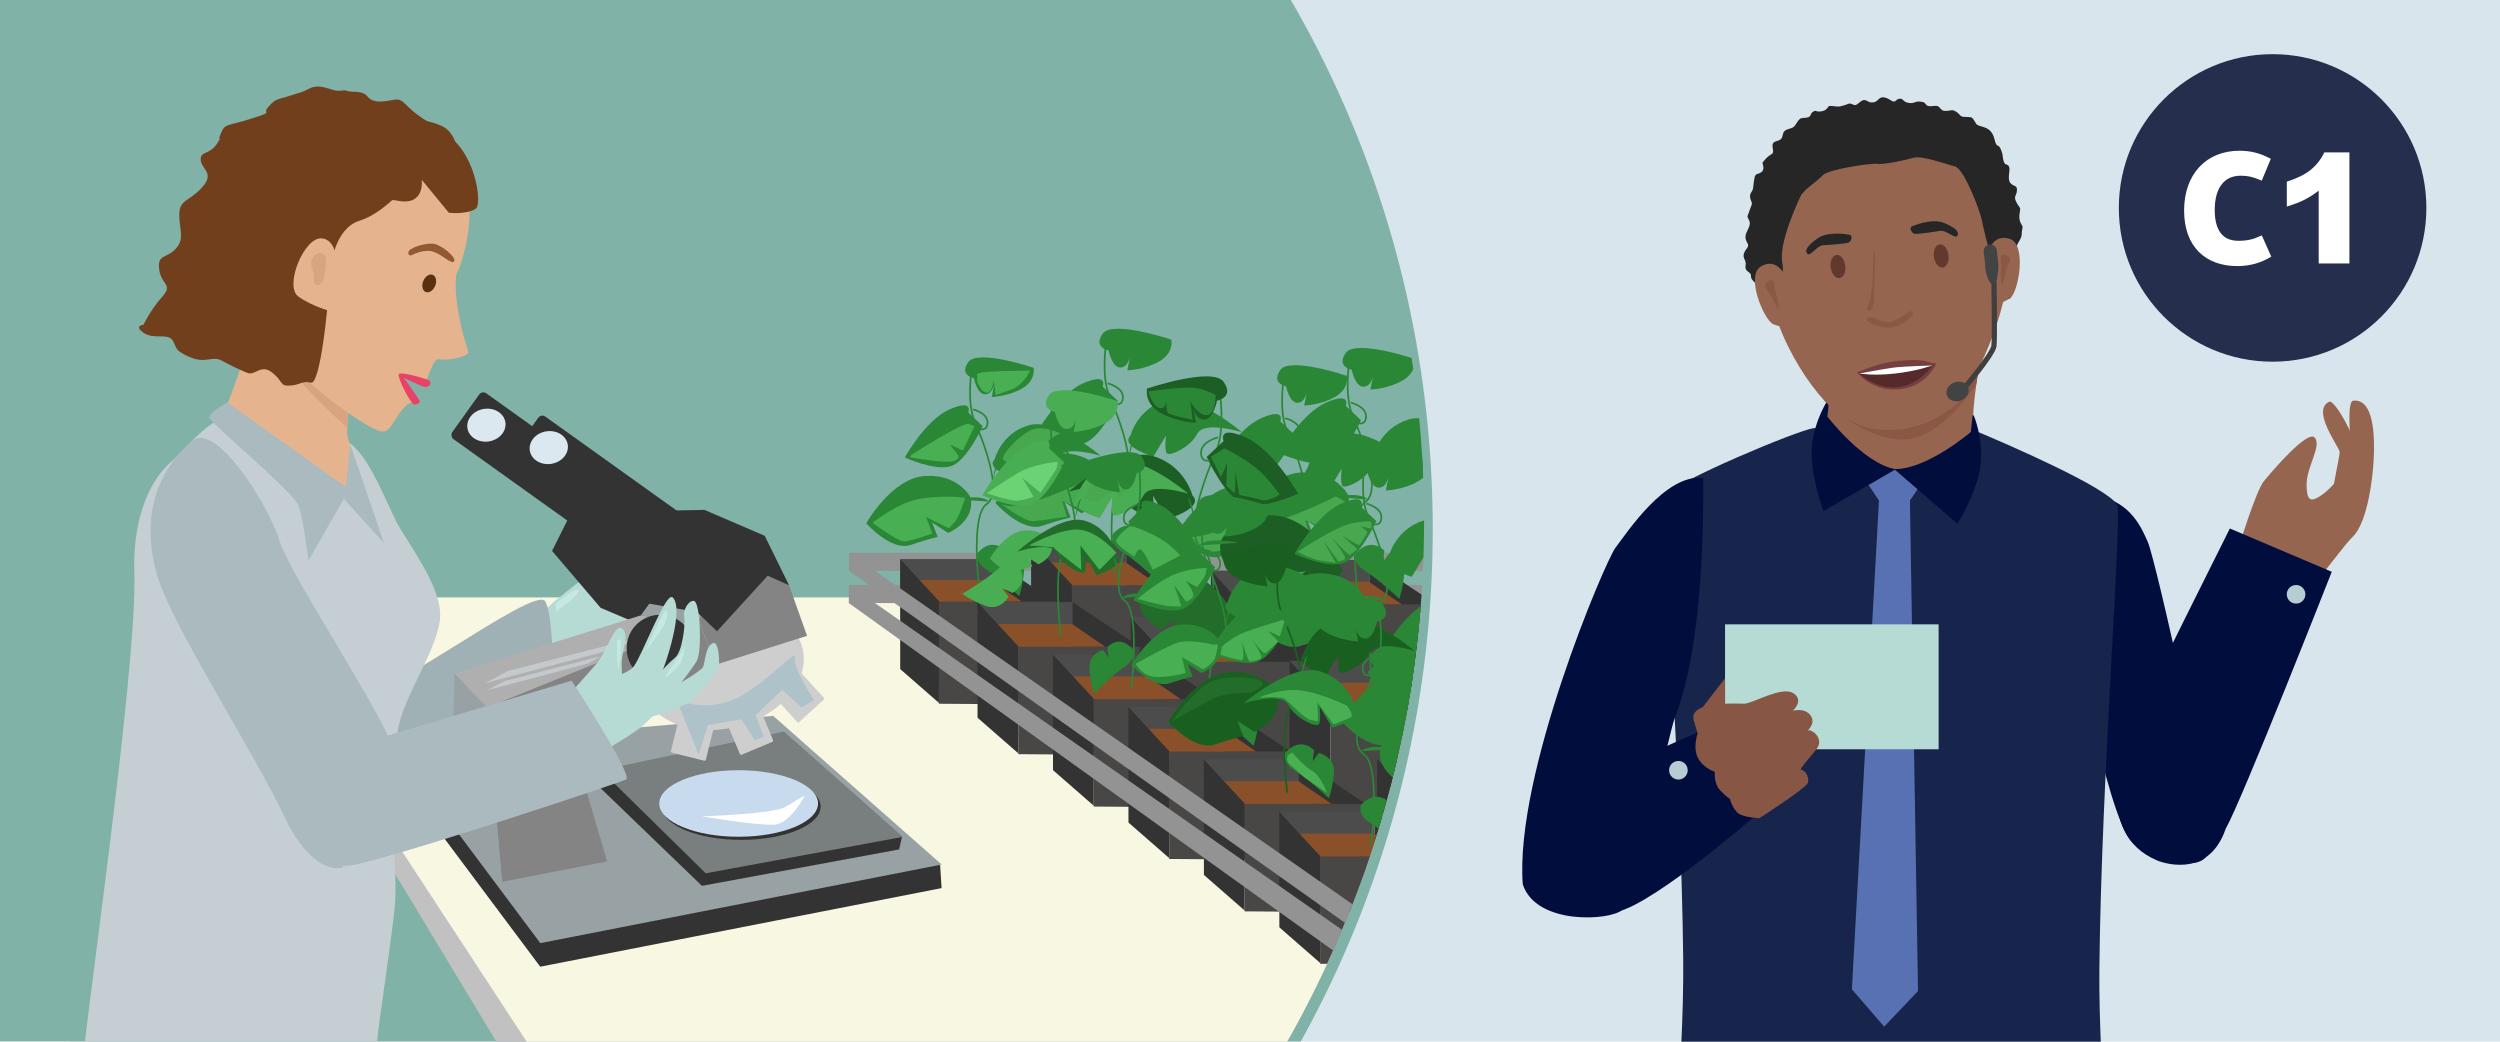
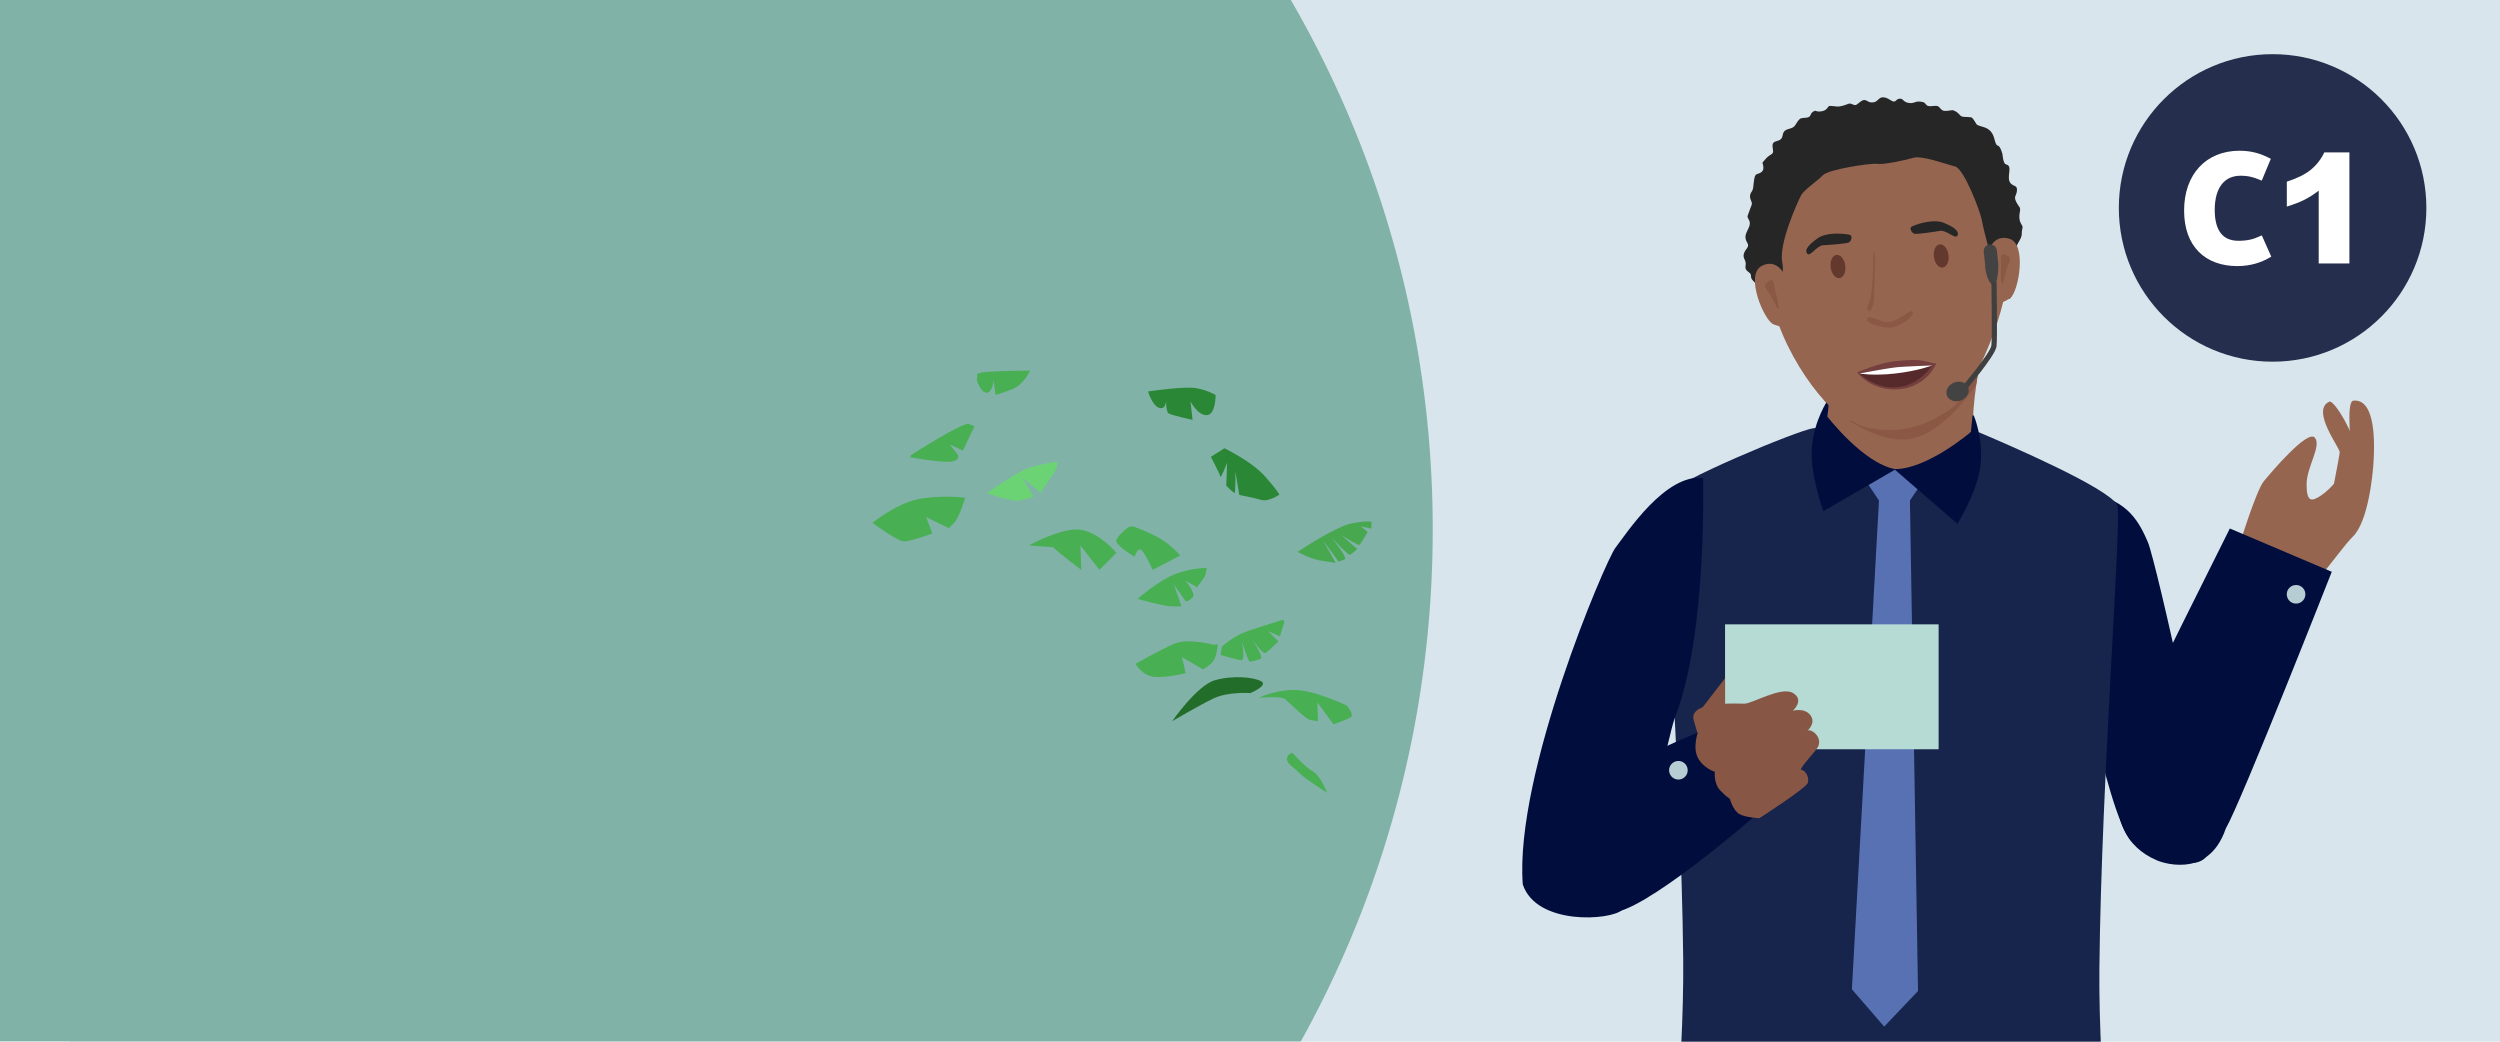
<svg xmlns="http://www.w3.org/2000/svg" id="l" width="1440" height="600" viewBox="0 0 1440 600">
  <defs>
    <clipPath id="m">
      <polyline points="-4 0 -4 600 1440 600 1440 0" style="fill:none;" />
    </clipPath>
    <filter id="n" x="-396.47" y="-316.691" width="1237" height="1243" filterUnits="userSpaceOnUse">
      <feOffset dx="5" dy="5" />
      <feGaussianBlur result="o" stdDeviation="5" />
      <feFlood flood-color="#000" flood-opacity=".4" />
      <feComposite in2="o" operator="in" />
      <feComposite in="SourceGraphic" />
    </filter>
    <clipPath id="p">
-       <path d="M820.259,300c0,334.85-269.934,606.299-602.913,606.299-229.63,0-602.913-271.449-602.913-606.299S-115.634-306.299,217.346-306.299,820.259-34.85,820.259,300Z" style="fill:none;" />
-     </clipPath>
+       </clipPath>
  </defs>
  <polyline points="40 0 40 600 1440 600 1440 0 40 0" style="fill:#d8e5ec;" />
  <g style="clip-path:url(#m);">
    <path d="M820.259,300c0,334.85-269.934,606.299-602.913,606.299-229.63,0-602.913-271.449-602.913-606.299S-115.634-306.299,217.346-306.299,820.259-34.85,820.259,300Z" style="fill:#80b2a8; filter:url(#n);" />
  </g>
  <path d="M1203.327,284.479c22.998,3.03,29.401,17.767,33.838,27.763,4.437,9.996,39.503,164.162,34.883,178.686-4.619,14.526-38.689.426-44.612-6.644-14.713-17.56-33.514-124.966-34.62-132.253-1.105-7.287,10.511-67.552,10.511-67.552Z" style="fill:#010d3d;" />
  <path d="M1209.248,557.469c1.113-109.531,13.267-261.776,10.244-266.647-5.229-9.633-60.146-33.712-83.895-43.6-1.093.058-60.7-3.503-91.052-.584-9.126,1.213-80.459,31.036-85.266,38.783-3.022,4.871,9.132,157.116,10.245,266.647.656,64.605-9.321,152.861-10.205,157.641-2.042,11.037,98.566,15.526,133.345-8.384,26.181,28.776,128.949,25.466,126.788,13.785-.884-4.78-10.861-93.036-10.204-157.641Z" style="fill:#17244c;" />
  <path d="M1141.21,204.03s-6.315,34.022-4.162,39.98c2.153,5.958-26.35,28.763-45.533,26.179-13.458.742-39.374-24.826-39.149-27.359,1.096-12.327-.345-36.393-.345-36.393l89.187-2.408h.002Z" style="fill:#966550;" />
  <path d="M1047.424,225.841l4.979,6.894s23.617,21.702,45.191,20.426,40.723-31.787,40.723-31.787l3.064-19.149-93.957,23.617Z" style="fill:#8c5846;" />
  <path d="M981.079,275.369c-21.668-2.828-43.992,31.571-50.568,40.122-5.796,7.535-58.233,130.667-53.389,193.947,7.885,23.725,50.674,20.803,57.27,14.658,6.596-6.145,27.384-103.67,30.243-110.437,19.522-49.565,16.007-142.752,16.444-138.29Z" style="fill:#010d3d;" />
  <polygon points="1112.088 270.682 1097.981 291.436 1090.38 295.585 1083.938 290.753 1069.911 269.841 1112.088 270.682" style="fill:#5771b2;" />
  <polygon points="1082.45 285.291 1066.682 569.817 1085.277 591.333 1104.777 570.837 1100.093 286.336 1082.45 285.291" style="fill:#5771b2;" />
  <path d="M1043.673,257.108c1.457-15.424,9.127-26.649,9.127-26.649l.662.042v.002s.055.004.055.004l-.87,9.554s20.542,26.709,38.867,30.129c18.642.073,43.735-21.39,43.735-21.39l.935-9.547.055.007v-.002s.659.082.659.082c0,0,5.432,12.463,3.975,27.887-1.457,15.424-13.385,34.497-13.385,34.497l-36.008-31.172-41.208,23.877s-8.057-21.895-6.6-37.319Z" style="fill:#010d3d;" />
  <path d="M1289.639,314.655s9.889-32.081,14.307-37.449c4.418-5.368,25.177-29.873,29.345-25.148,4.17,4.728-4.774,16.922-4.698,27.131.076,10.209,2.876,9.875,8.578,6.044,5.7-3.831,13.544-13.28,15.906-19.002,2.359-5.723-2.425-35.035,2.555-35.473,13.157-1.157,12.019,26.009,11.574,34.581-.445,8.572-3.204,35.246-12.009,43.813-8.806,8.565-31.09,44.068-42.987,40.646-11.897-3.422-32.263-9.432-31.329-14.198.935-4.764,8.761-20.945,8.761-20.945h-.002Z" style="fill:#966550;" />
  <path d="M1341.696,292.199s5.835-29.239,5.979-31.734c.144-2.495-16.86-24.244-5.96-29.11,2.804-1.252,15.527,20.446,14.35,26.946-1.175,6.499-11.098,32.857-11.098,32.857l-3.271,1.041Z" style="fill:#966550;" />
  <path d="M1242.623,495.675c-38.301-16.105-19.033-66.466-14.109-77.97,4.924-11.504,55.874-113.293,55.874-113.293l58.709,24.931s-52.117,132.598-61.066,147.925c-10.457,30.746-39.407,18.407-39.407,18.407Z" style="fill:#010d3d;" />
  <circle cx="1322.54" cy="342.313" r="5.363" transform="translate(-28.618 140.666) rotate(-6.023)" style="fill:#b6cdd3;" />
  <path d="M1139.535,91.257s13.924,32.157,16.781,59.367c2.597,24.751-20.372,75.648-31.52,83.941-5.988,4.455-17.606,11.535-29.659,12.7-10.386,1.004-21.812-.069-27.571-4.463-13.715-2.015-43.636-41.614-48.318-76.285-6.6-48.867,13.769-85.352,50.899-87.447,37.131-2.095,43.848-7.127,69.388,12.184v.002Z" style="fill:#966550;" />
  <ellipse cx="1118.129" cy="147.433" rx="4.246" ry="6.746" transform="translate(-9.676 149.861) rotate(-7.635)" style="fill:#63392e;" />
  <ellipse cx="1058.675" cy="153.514" rx="4.246" ry="6.746" transform="translate(-11.011 142.016) rotate(-7.635)" style="fill:#63392e;" />
  <path d="M1116.569,66.036c3.874.738,6.568,1.337,9.556,2.186,1.874.532,3.863,1.163,6.332,1.987,6.406,2.138,9.74,6.515,11.198,8.965,1.458,2.45,6.509,7.348,9.945,16.935,3.436,9.587,8.414,39.377,7.577,48.963-.837,9.585-1.022,23.257-3.263,26.591s-5.401-16.815-6.651-19.526c-1.249-2.711,1.248,4.845-1.07,3.204-2.318-1.642-7.833-23.576-8.585-28.238-.752-4.663-10.201-29.958-15.567-31.262-5.366-1.304-18.986-6.44-24.04-4.931-5.054,1.509-17.35,4.058-20.734,3.484-3.385-.574-28.133,3.116-31.311,6.553-3.178,3.437-10.943,8.332-12.69,11.847-1.747,3.515-12.668,27.033-10.719,38.208,1.949,11.175-3.544,4.427-3.544,4.427,0,0,4.233,31.607.379,31.085s-12.676-22.13-14.731-34.242c-2.055-12.112,2.697-42.065,3.324-44.982.628-2.917,14.049-29.558,22.257-32.604,8.207-3.045,5.219-8.811,40.834-12.766,29.61-3.29,35.203,2.921,41.507,4.122l-.002-.005Z" style="fill:#262626;" />
-   <path d="M1153.001,150.22s2.864-4.59,4.245-2.268c1.381,2.321,3.005,14.955.266,14.584-2.739-.371-3.75-3.406-2.96-6.417.79-3.011-3.454-.741-3.404-2.321.05-1.58,1.853-3.578,1.853-3.578h0Z" style="fill:#edc6b2;" />
  <path d="M1025.928,185.392s-4.242,2.595-5.349-2.557c-1.107-5.153-.759-2.887-3.047-4.769-2.289-1.882-4.538-3.496-4.333-7.246.206-3.75,3.978-1.476.002-5.591-3.976-4.115-4.612-4.252-4.657-6.525-.045-2.273-3.753-2.103-3.102-5.575.651-3.472-1.848-4.049-.961-7.034s3.501-3.688,1.979-6.211-1.155-4.221-.485-5.951c.67-1.731,2.894-4.669,1.442-7.2-1.452-2.531-.77-1.985.14-4.985.91-3,2.047-3.954,1.229-5.727-.818-1.773-1.226-3.592.025-5.387,1.251-1.795,1.014-3.011,1.327-5.324s.495-4.403,1.677-4.948,4.251-.885,3.888-4.158-1.409-1.501,1.343-4.704c2.751-3.204,4.728-2.18,4.184-5.226s-.476-4.296,2.138-5c2.614-.704,3.137-1.59,3.524-3.704.387-2.114,1.547-2.863,4.365-3.59,2.819-.726,3.024-2.613,4.479-4.431,1.455-1.818,1.705-1.431,4.774-1.771s1.889-2.487,4.002-3.549c2.113-1.062.817.324,4.295-.062s3.865-2.499,4.638-2.999,4.387.342,5.614.206,3.846-.802,5.423-1.514,2.688.615,4.076.668c1.388.053,3.627-3.301,5.576-2.895,1.949.405,2.122,1.629,4.865,1.325,2.743-.304,3.063-3.031,5.767-2.917s4.613,2.388,6.068,2.434c1.455.046,1.478-1.613,3.546-1.635s1.645,1.762,4.822,2.405,3.656-.986,6.667-.738c3.011.248,2.67.907,3.829,2.021,1.159,1.114,3.568.433,5.432.434s2.25,1.614,3.59,2.501,4.568.115,5.591.002,3.227,1.092,4.431,2.615c1.204,1.523,2.409,1.183,4.909,1.32s2.321.364,3.671,2.285.451,2.228,4.878,3.394c4.427,1.166,5.564,4.146,6.142,5.532s.986,5.068,2.463,5.318c1.477.251,2.612,4.888,2.612,4.888,0,0,.385,5.341,1.885,5.796s2.386.978,2.09,3.91-.82,5.682,1.02,7.342c1.84,1.66,3.614.842,3.34,3.979-.274,3.136-2.138,3.136-.298,6.659,1.84,3.524,2.545,2.41,1.907,6.001-.638,3.591.203,5.569,1.202,7.114s-.023,1.659-.047,5.182c-.024,3.523-4.098,6.293-2.929,9.363,1.168,3.07.686,2.822-.565,6.481-1.251,3.659-.429,4.516.775,7.903,1.203,3.387-2.388.163-5.094,3.776-2.706,3.613,2.014-1.267,1.308,3.574-.706,4.841-6.473,7.614-6.473,7.614l-10.37-86.858-49.475-14.813-60.534,21.821-16.403,44.474,11.172,47.256Z" style="fill:#262626;" />
  <path d="M1028.522,159.597s-4.383-11.525-13.953-6.323,1.554,31.291,6.882,33.504c5.328,2.213,10.039,1.481,10.039,1.481l-2.968-28.662Z" style="fill:#966550;" />
  <path d="M1022.178,165.891s-.08-5.789-2.494-4.486c-2.414,1.303-4.529,2.779-1.689,5.985s5.338,10.798,6.338,10.48-2.155-11.979-2.155-11.979Z" style="fill:#8c5846;" />
  <path d="M1145.065,146.688s1.754-12.205,12.231-9.224c10.477,2.981,5.332,30.873.617,34.198-4.715,3.326-9.471,3.642-9.471,3.642l-3.377-28.616Z" style="fill:#966550;" />
  <path d="M1152.632,151.441s-1.189-5.666,1.452-4.924c2.641.743,5.027,1.721,2.957,5.471s-2.845,11.704-3.891,11.613c-1.045-.091-.519-12.16-.519-12.16Z" style="fill:#8c5846;" />
  <path d="M1065.373,135.222c-4.728-.928-13.614-1.391-18.411,2.039-4.797,3.43-7.77,6.452-6.069,8.748,1.701,2.296,5.499-4.543,9.204-4.747s13.569-.882,14.933-1.654,2.258-4.011.343-4.387Z" style="fill:#262626;" />
  <path d="M1101.298,130.414c4.411-1.94,12.98-4.337,18.411-2.039,5.431,2.297,8.993,4.595,7.836,7.208-1.157,2.613-6.36-3.23-10.02-2.618-3.66.612-13.433,2.109-14.933,1.654-1.5-.455-3.081-3.419-1.294-4.205Z" style="fill:#262626;" />
  <path d="M1101.949,180.458c-.921,3.204-8.412,8.176-13.407,8.315s-14.845-2.904-13-5.39c1.845-2.486,7.924,2.878,12.993,1.99,5.069-.888,11.083-6.11,12.255-6.24s1.159,1.325,1.159,1.325Z" style="fill:#8c5846;" />
  <path d="M1115.307,209.415c-7.199-.99-6.71-3.264-24.505-1.294-8.552.947-21.102,6.345-21.102,6.345,0,0,7.953,11.129,24.163,9.748,16.21-1.381,21.444-14.8,21.444-14.8Z" style="fill:#753f3f;" />
  <path d="M1113.003,210.498s-15.663.54-20.159.99c-6.321.634-21.802,3.657-21.802,3.657,0,0,9.263,9.328,22.114,7.904,12.851-1.423,19.848-12.552,19.848-12.552Z" style="fill:#562a2a;" />
  <path d="M1113.003,210.498s-15.663.54-20.159.99c-6.321.634-21.802,3.657-21.802,3.657,0,0,7.688,1.426,20.539.003,12.851-1.423,21.423-4.651,21.423-4.651Z" style="fill:#fff;" />
  <path d="M1148.531,164.08c2.088-.231,2.733-10.04,2.502-12.128l-.859-7.754c-.231-2.088-2.111-3.592-4.198-3.361h0c-2.088.231-3.592,2.111-3.361,4.198l.859,7.754c-.23,2.081,1.48,11.241,5.057,11.291Z" style="fill:#434344;" />
  <path d="M1148.549,162.324s.511,33.747-.042,37.043c-.853,5.082-17.401,24.526-17.401,24.526" style="fill:none; stroke:#3f3f3f; stroke-miterlimit:10; stroke-width:3px;" />
  <ellipse cx="1127.562" cy="225.491" rx="6.563" ry="5.514" transform="translate(-6.205 417.361) rotate(-20.914)" style="fill:#434344;" />
  <path d="M927.332,525.567c17.411,2.082,83.342-55.408,83.342-55.408l-31.524-48.811s-69.739,29.156-80.84,43.004c-23.242,46.471,16.597,59.73,29.021,61.216Z" style="fill:#010d3d;" />
  <circle cx="966.754" cy="443.675" r="5.363" transform="translate(-83.88 277.453) rotate(-15.662)" style="fill:#b6cdd3;" />
  <rect x="993.629" y="359.621" width="123.022" height="71.951" transform="translate(2110.279 791.193) rotate(180)" style="fill:#b6dbd4;" />
  <path d="M1032.804,399.2c-6.747-4.074-23.425,6.111-28.008,6.111s-32.269-1.68-29.213,9.524c3.055,11.203,2.478,6.772,2.478,6.772,0,0-3.31,8.912,0,15.023s9.676,7.893,9.676,7.893c0,0-.764,6.62,3.055,10.694,3.819,4.074,5.602,4.838,5.602,4.838,0,0,1.782,6.875,5.602,8.912s11.458,2.292,11.458,2.292c0,0,26.481-17.06,27.754-20.115,1.273-3.055-1.273-7.639-3.565-7.639s8.53-10.949,9.676-13.622c2.424-5.656-4.329-10.312-6.111-9.039-1.782,1.273,5.474-3.565,1.655-8.784-3.402-4.65-10.185-2.674-10.185-2.674,0,0,6.875-6.111.127-10.185Z" style="fill:#875645;" />
  <polygon points="979.379 409.14 993.628 390.63 993.629 409.14 979.379 409.14" style="fill:#875645;" />
  <g style="clip-path:url(#p);">
    <polygon points="302.443 627.435 136.172 351.919 135.738 344.094 742.195 351.919 999.849 610.795 302.443 627.435" style="fill:#c1c1c1;" />
    <polygon points="304.382 601.555 135.738 344.094 741.76 344.094 999.414 602.97 304.382 601.555" style="fill:#f7f7e2;" />
    <path d="M352.078,321.577s-35.038,24.907-37.935,30.017c-2.896,5.11-3.829,29.456-6.625,32.431-2.796,2.975-1.398,21.596,8.389,22.306,9.788.71,84.38-81.296,76.714-79.444-7.666,1.852-30.474-9.21-40.544-5.31Z" style="fill:#b6dbd4;" />
    <path d="M211.712,208.613c-12.186,11.141-10.975,29.342-11.913,43.732-.937,14.39,4.883,21.255-9.178,24.04-14.06,2.785-70.074-27.751-64.45-34.25,5.624-6.499,19.586-52.054,22.579-64.173,2.6-10.526,62.961,30.65,62.961,30.65Z" style="fill:#e5b48f;" />
    <path d="M198.913,230.224l1.532,4.085-.511,11.915s-28.596-24.851-31.66-34.213,0-9.191,0-9.191l30.638,27.404Z" style="fill:#d8a380;" />
    <path d="M268.119,110.709c6.539,13.192-2.591,43.532-4.925,46.421-1.073,1.329-2.259,18.507,6.442,45.104,1.156,3.534-13.072,5.667-16.718,4.677-3.646-.989-5.867,11.047-8.75,14.382-2.899.02-21.298-11.626-3.527,7.865,1.246,1.367,1.529,1.294-.234,1.504-11.812,1.407-13.223,19.392-20.824,17.838-9.813-2.006-51.803-32.897-55.307-44.972-3.504-12.076.329-42.435,1.776-55.885,1.448-13.45-7.09-55.078,19.881-61.604,26.972-6.526,60.54-19,82.185,24.669Z" style="fill:#e5b48f;" />
    <path d="M250.657,164.646c-1.116,2.729-3.553,4.314-5.445,3.541-1.891-.773-2.52-3.612-1.405-6.341.524-1.281,1.339-2.311,2.252-2.962,1.032-.736,2.189-.99,3.192-.579,1.891.773,2.52,3.612,1.405,6.341Z" style="fill:#5b3010;" />
    <path d="M258.511,122.537s10.043,1.246,15.53-2.317c3.971-2.578-.232-34.672-19.217-44.009-18.985-9.337-66.58-30.581-95.907-12.458-99.777,62.629,8.343,113.811,13.993,90.911,1.72-6.97,39.04-42.758,55.592-39.143,16.552,3.615,14.433-11.957,14.433-11.957l15.576,18.973Z" style="fill:#723f1d;" />
    <path d="M237.247,146.919s7.201-3.868,12.722-1.813c5.522,2.054,10.075,7.414,11.621,5.371,1.546-2.043-7.582-9.891-12.467-10.137-4.885-.246-13.755,2.477-13.92,5.034-.166,2.557,2.044,1.546,2.044,1.546Z" style="fill:#935931;" />
    <path d="M188.62,464.675l130.141-50.359s1.197-57.836-4.678-67.924c-5.876-10.088-99.939,62.945-113.182,55.653-13.243-7.292-12.281,62.63-12.281,62.63Z" style="fill:#a0b1b5;" />
    <path d="M228.937,301.615c6.241,11.761,25.117,35.831,24.592,53.254-.543,18.018-20.653,44.969-24.341,65.226-7.241,39.776-.284,73.18-1.521,98.565-.631,12.959-10.578,77.269-10.326,80.097.993,11.145-138.71,29.982-170.004,18.398-1.108-8.957,31.885-230.632,30.048-287.359-1.288-39.773,14.75-58.455,20.712-63.236,4.541-3.642,22.54-26.418,35.986-27.887,21.149-2.31,43.774,8.118,62.965,14.312,13.885,4.482,23.857,33.492,31.889,48.628Z" style="fill:#c5cfd3;" />
    <path d="M111.087,253.755c-16.853,13.702-31.703,39.468-20.477,77.913,8.4,28.764,55.985,101.72,74.21,140.75,5.878,12.588,18.952,30.299,32.531,27.357,0,0,31.156-55.925,27.985-70.707-3.171-14.782-57.864-97.708-63.889-116.415-8.345-25.909-37.797-69.112-50.359-58.899Z" style="fill:#aababf;" />
    <path d="M146.65,226.441s-9.728,7.884-10.342,14.898c-.614,7.014,50.302,41.217,62.547,42.506,12.245,1.289,4-17.259,4-20.481s-3.19-14.089-3.19-14.089l-53.015-22.833Z" style="fill:#e5b48f;" />
    <path d="M318.862,366.687s12.75-.435,19.736-.609c6.986-.174,29.704,6.508,27.278-1.666-2.427-8.174-28.794-16.605-28.794-16.605l-18.219,18.881Z" style="fill:#b6dbd4;" />
    <path d="M130.93,231.811s-9.75,5.365-10.353,8.383c-.604,3.018,48.4,42.693,51.419,51.144,3.018,8.451,5.626,31.628,5.626,31.628l23.542-41.048-70.233-50.107Z" style="fill:#aababf;" />
    <polygon points="201.87 256.178 198.248 287.567 221.187 312.92 201.87 256.178" style="fill:#aababf;" />
    <polygon points="311.168 556.819 542.363 511.546 541.508 498.266 419.22 434.883 227.312 444.617 311.168 556.819" style="fill:#333;" />
    <polygon points="311.218 543.237 542.413 497.964 445.342 412.339 227.362 431.035 311.218 543.237" style="fill:#98a2a5;" />
    <polygon points="343.195 451.353 404.321 510.251 517.908 489.27 519.596 481.794 441.46 441.038 346.089 443.636 343.195 451.353" style="fill:#333;" />
    <polygon points="346.089 443.636 406.492 503.016 520.078 482.035 451.509 421.348 346.089 443.636" style="fill:#797e7f;" />
    <polygon points="329.079 295.135 317.986 317.322 345.96 350.12 361.877 356.872 423.132 366.519 454.483 337.097 440.495 308.64 405.768 293.688 329.079 295.135" style="fill:#333;" />
    <ellipse cx="415.897" cy="384.847" rx="47.75" ry="34.727" transform="translate(-81.035 112.568) rotate(-14.06)" style="fill:#cecece;" />
    <polygon points="289.172 507.953 280.365 407.516 402.392 356.872 412.038 382.918 329.079 425.844 349.71 496.198 289.172 507.953" style="fill:#848484;" />
    <polygon points="369.112 354.461 261.764 387.862 280.365 407.516 400.945 358.802 369.112 354.461" style="fill:#afafaf;" />
    <polygon points="289.172 507.953 259.966 466.598 261.764 387.862 280.365 407.516 289.172 507.953" style="fill:#98a2a5;" />
    <polygon points="369.112 354.461 395.639 317.804 423.132 323.11 399.98 360.731 369.112 354.461" style="fill:#98a2a5;" />
    <polygon points="412.038 382.918 464.87 366.224 454.483 337.097 423.132 323.11 402.392 356.872 412.038 382.918" style="fill:#848484;" />
    <rect x="417.826" y="392.082" width="20.74" height="40.515" rx=".805" ry=".805" transform="translate(-126.105 197.57) rotate(-22.74)" style="fill:#cecece;" />
    <rect x="443.389" y="374.236" width="20.74" height="40.515" rx=".805" ry=".805" transform="translate(-147.36 407.823) rotate(-42.274)" style="fill:#cecece;" />
    <rect x="390.816" y="395.94" width="20.74" height="40.515" rx=".805" ry=".805" transform="translate(111.863 -84.265) rotate(13.915)" style="fill:#cecece;" />
    <rect x="292.244" y="266.562" width="107.69" height="32.454" rx="2.863" ry="2.863" transform="translate(229.084 -148.555) rotate(35.571)" style="fill:#333;" />
    <rect x="258.224" y="253.151" width="107.69" height="32.454" rx="2.863" ry="2.863" transform="translate(214.935 -131.267) rotate(35.571)" style="fill:#333;" />
    <ellipse cx="280.168" cy="244.897" rx="11.064" ry="9.468" transform="translate(-34.348 46.03) rotate(-8.852)" style="fill:#dce8ef;" />
    <ellipse cx="316.094" cy="257.816" rx="11.064" ry="9.468" transform="translate(-35.909 51.712) rotate(-8.852)" style="fill:#dce8ef;" />
    <polygon points="365.735 346.261 401.427 352.532 413.003 363.625 447.73 325.522 406.25 310.087 371.041 309.123 365.735 346.261" style="fill:#333;" />
    <path d="M389.369,402.211s11.576,7.717,29.904,1.929c18.328-5.788,40.033-31.833,38.586-25.563-1.447,6.27,11.093,24.598,11.093,24.598l-7.235,4.341-11.093-10.129-15.434,14.47,4.823,12.54-5.306,1.929-7.717-12.058-19.293,3.376-5.306,16.881-13.023-32.316Z" style="fill:#adc3c9;" />
    <polygon points="292.423 386.535 365.494 367.725 356.571 373.03 279.4 393.529 292.423 386.535" style="fill:#c4cacc;" />
    <polygon points="290.418 392.314 345.478 378.14 338.754 382.138 280.606 397.583 290.418 392.314" style="fill:#c4cacc;" />
    <circle cx="380.235" cy="373.412" r="19.317" style="fill:#333;" />
    <path d="M227.312,444.617s64.195-16.414,68.339-14.381c4.144,2.032,15.455-20.037,27.545-27.676,12.09-7.639,36.765-12.574,41.665-18.48,4.9-5.905,18.729-44.08,22.702-39.918,7.34,7.689-6.713,46.515-9.27,49.756-2.557,3.241-30.516,47.051-38.184,46.921-7.668-.13-20.566,17.963-20.566,17.963l-92.232-14.184Z" style="fill:#b6dbd4;" />
    <path d="M321.139,407.685s16.262-18.391,22.722-25.686c5.12-5.781,10.328-23.744,14.664-19.841,4.336,3.903-.867,13.442-.434,21.247.434,7.805-.434,22.114-.434,22.114l-36.519,2.165Z" style="fill:#b6dbd4;" />
    <path d="M335.544,438.908c12.141-6.071,24.716-13.442,32.955-19.513,8.239-6.071,29.919-32.955,32.955-39.025,3.035-6.071,1.813-33.749-1.734-34.256-3.035-.434-6.504,5.203-5.637,9.54.867,4.336-1.291,20.094-5.194,23.129-3.903,3.035-13.885,14.162-13.885,14.162l-39.459,45.963Z" style="fill:#b6dbd4;" />
    <ellipse cx="426.967" cy="464.613" rx="45.726" ry="19.166" style="fill:#333;" />
    <ellipse cx="425.457" cy="462.802" rx="45.726" ry="19.166" style="fill:#c8daed;" />
    <path d="M404.179,470.196s41.349-1.207,48.291-5.433,11.167-6.64,11.167-6.64c0,0-8.149,16.298-17.807,16.902-9.658.604-41.651-4.829-41.651-4.829Z" style="fill:#fff;" />
    <path d="M364.704,415.601c11.382-1.626,33.497-11.382,33.497-11.382,0,0,15.61-16.586,15.935-21.139.325-4.553-.465-13.378-3.252-12.683-4.395,1.095-4.878,11.382-5.854,13.659s-15.764,10.997-15.764,10.997l-24.562,20.548Z" style="fill:#b6dbd4;" />
    <rect x="489.02" y="318.407" width="466.012" height="10.463" style="fill:#939393;" />
    <rect x="489.02" y="336.919" width="466.012" height="10.463" style="fill:#939393;" />
    <polygon points="697.476 328.65 750.572 328.65 750.572 365.235 712.535 365.235 697.476 328.65" style="fill:#4c4c4c;" />
-     <polyline points="750.723 340.875 705.874 340.875 707.587 358.637 771.784 357.368" style="fill:#895029;" />
    <polygon points="697.549 393.191 720.274 413.022 720.344 353.403 697.476 328.65 697.549 393.191" style="fill:#333;" />
    <polygon points="750.572 388.108 779.105 402.201 788.095 353.594 750.628 328.663 750.572 388.108" style="fill:#333;" />
    <polygon points="788.095 413.984 720.274 413.513 720.274 353.562 788.095 353.562 788.095 413.984" style="fill:#494746;" />
    <polygon points="750.533 341.002 768.739 353.499 747.425 353.562 748.059 341.065 750.533 341.002" style="fill:#895029;" />
    <path d="M744.036,347.249s-5.652-44.278,4.239-50.872c9.892-6.595-2.355-37.683-7.066-48.517-4.71-10.834-1.884-29.205-1.884-29.205" style="fill:none; stroke:#2a8735; stroke-miterlimit:10;" />
    <path d="M738.855,292.608s-6.595-13.66-26.378-12.718c-19.784.942-34.857,27.791-34.857,27.791,0,0,14.602,16.486,25.907,12.718,11.305-3.768,16.015-4.71,16.015-4.71l-3.297-8.479,9.421,6.124s16.015-6.595,13.189-20.726Z" style="fill:#2a8735;" />
    <path d="M752.986,269.998s3.768-15.073,19.784-19.784c16.015-4.71,42.394,17.9,42.394,17.9,0,0-21.197-6.595-24.965.942-3.768,7.537-15.544,12.718-16.957,10.834-1.413-1.884-.471-9.892-.471-9.892l-7.066,11.776s-18.842-5.652-12.718-11.776Z" style="fill:#2a8735;" />
    <path d="M737.442,242.678s3.297-8.008-10.834-1.884c-14.131,6.124-26.378,28.262-26.378,28.262,0,0,17.429,8.008,26.849,5.181,9.421-2.826,18.842-23.552,18.842-23.552l-8.479-8.008Z" style="fill:#2a8735;" />
    <path d="M729.905,293.55s15.544-3.297,19.784,1.413" style="fill:#2a8735;" />
    <path d="M752.103,281.833s.707-8.832,3.18-10.952" style="fill:#2a8735;" />
    <path d="M744.154,252.334s4.593,1.59,4.593-3.886-8.479-7.596-8.479-7.596" style="fill:none; stroke:#2a8735; stroke-miterlimit:10;" />
    <path d="M743.094,324.934s-2.296,5.476,5.299,10.069c7.596,4.593,18.901,15.368,18.901,15.368,0,0,1.943-4.593,2.826-13.955.883-9.362-8.479-11.305-8.479-11.305l-3.356,4.593.707-6.182s-7.419-8.125-15.898,1.413Z" style="fill:#2a8735;" />
    <path d="M740.739,222.482s-8.773-1.59-3.297-9.362c5.476-7.772,38.331,3.356,38.331,3.356,0,0,1.59,7.242-6.536,12.012-8.125,4.769-18.017,5.123-18.017,5.123l1.59-8.125s-1.06,6.712-5.652,6.536c-4.593-.177-6.418-9.539-6.418-9.539Z" style="fill:#2a8735;" />
    <path d="M680.917,308.153c-2.234-1.452,12.718,10.127,17.9,9.656,5.181-.471,18.606-2.591,18.606-2.591l-2.591-8.714,10.363,4.475s12.483-10.127,12.718-12.718c.236-2.591-6.124-4.946-6.124-4.946,0,0-41.452,20.961-50.872,14.838Z" style="fill:#47a850;" />
    <polygon points="733.919 322.481 788.71 322.481 788.71 360.233 749.458 360.233 733.919 322.481" style="fill:#4c4c4c;" />
    <polyline points="788.866 335.096 742.585 335.096 744.352 353.425 810.599 352.116" style="fill:#895029;" />
    <polygon points="733.995 389.082 757.445 409.546 757.517 348.024 733.919 322.481 733.995 389.082" style="fill:#333;" />
    <polygon points="788.71 383.837 818.154 398.381 827.43 348.221 788.768 322.495 788.71 383.837" style="fill:#333;" />
    <polygon points="827.43 410.54 757.445 410.054 757.445 348.189 827.43 348.189 827.43 410.54" style="fill:#494746;" />
    <polygon points="788.67 335.227 807.457 348.123 785.462 348.189 786.117 335.293 788.67 335.227" style="fill:#895029;" />
    <path d="M781.966,341.674s-5.833-45.691,4.375-52.497c10.208-6.805-2.43-38.886-7.291-50.066-4.861-11.18-1.944-30.137-1.944-30.137" style="fill:none; stroke:#2a8735; stroke-miterlimit:10;" />
    <path d="M776.619,285.289s-6.805-14.096-27.22-13.124c-20.415.972-35.97,28.679-35.97,28.679,0,0,15.068,17.013,26.734,13.124s16.527-4.861,16.527-4.861l-3.403-8.749,9.722,6.319s16.527-6.805,13.61-21.387Z" style="fill:#2a8735;" />
    <path d="M791.201,261.957s3.889-15.555,20.415-20.415c16.527-4.861,43.747,18.471,43.747,18.471,0,0-21.874-6.805-25.762.972-3.889,7.777-16.041,13.124-17.499,11.18-1.458-1.944-.486-10.208-.486-10.208l-7.291,12.152s-19.443-5.833-13.124-12.152Z" style="fill:#2a8735;" />
    <path d="M775.161,233.764s3.403-8.263-11.18-1.944c-14.582,6.319-27.22,29.165-27.22,29.165,0,0,17.985,8.263,27.707,5.347,9.722-2.916,19.443-24.304,19.443-24.304l-8.749-8.263Z" style="fill:#2a8735;" />
    <path d="M767.383,286.261s16.041-3.403,20.415,1.458" style="fill:#2a8735;" />
    <path d="M790.29,274.17s.729-9.114,3.281-11.301" style="fill:#2a8735;" />
    <path d="M782.087,243.729s4.739,1.641,4.739-4.01-8.749-7.838-8.749-7.838" style="fill:none; stroke:#2a8735; stroke-miterlimit:10;" />
    <path d="M780.993,318.646s-2.37,5.651,5.468,10.39c7.838,4.739,19.504,15.858,19.504,15.858,0,0,2.005-4.739,2.916-14.4.911-9.661-8.749-11.666-8.749-11.666l-3.463,4.739.729-6.38s-7.656-8.385-16.405,1.458Z" style="fill:#2a8735;" />
    <path d="M778.563,212.924s-9.053-1.641-3.403-9.661c5.651-8.02,39.555,3.463,39.555,3.463,0,0,1.641,7.473-6.744,12.395s-18.593,5.286-18.593,5.286l1.641-8.385s-1.094,6.927-5.833,6.744c-4.739-.182-6.623-9.843-6.623-9.843Z" style="fill:#2a8735;" />
    <path d="M716.831,301.329c-2.305-1.499,13.124,10.451,18.471,9.965,5.347-.486,19.2-2.673,19.2-2.673l-2.673-8.992,10.694,4.618s12.881-10.451,13.124-13.124-6.319-5.104-6.319-5.104c0,0-42.775,21.631-52.497,15.312Z" style="fill:#47a850;" />
    <polygon points="593.896 311.408 648.687 311.408 648.687 349.16 609.435 349.16 593.896 311.408" style="fill:#4c4c4c;" />
    <polyline points="648.843 324.023 602.562 324.023 604.329 342.352 670.576 341.043" style="fill:#895029;" />
    <polygon points="593.971 378.009 617.422 398.473 617.494 336.951 593.896 311.408 593.971 378.009" style="fill:#333;" />
    <polygon points="648.687 372.764 678.131 387.307 687.407 337.148 648.745 311.422 648.687 372.764" style="fill:#333;" />
    <polygon points="687.407 399.467 617.422 398.98 617.422 337.115 687.407 337.115 687.407 399.467" style="fill:#494746;" />
    <polygon points="648.647 324.154 667.434 337.05 645.439 337.115 646.094 324.22 648.647 324.154" style="fill:#895029;" />
    <path d="M641.943,330.601s-5.833-45.691,4.375-52.497c10.208-6.805-2.43-38.886-7.291-50.066-4.861-11.18-1.944-30.137-1.944-30.137" style="fill:none; stroke:#2a8735; stroke-miterlimit:10;" />
    <path d="M636.596,274.216s-6.805-14.096-27.22-13.124c-20.415.972-35.97,28.679-35.97,28.679,0,0,15.068,17.013,26.734,13.124,11.666-3.889,16.527-4.861,16.527-4.861l-3.403-8.749,9.722,6.319s16.527-6.805,13.61-21.387Z" style="fill:#2a8735;" />
    <path d="M651.178,250.884s3.889-15.555,20.415-20.415c16.527-4.861,43.747,18.471,43.747,18.471,0,0-21.874-6.805-25.762.972-3.889,7.777-16.041,13.124-17.499,11.18-1.458-1.944-.486-10.208-.486-10.208l-7.291,12.152s-19.443-5.833-13.124-12.152Z" style="fill:#2a8735;" />
    <path d="M635.137,222.691s3.403-8.263-11.18-1.944c-14.582,6.319-27.22,29.165-27.22,29.165,0,0,17.985,8.263,27.707,5.347,9.722-2.916,19.443-24.304,19.443-24.304l-8.749-8.263Z" style="fill:#2a8735;" />
    <path d="M627.36,275.188s16.041-3.403,20.415,1.458" style="fill:#2a8735;" />
    <path d="M650.267,263.097s.729-9.114,3.281-11.301" style="fill:#2a8735;" />
    <path d="M642.064,232.656s4.739,1.641,4.739-4.01-8.749-7.838-8.749-7.838" style="fill:none; stroke:#2a8735; stroke-miterlimit:10;" />
    <path d="M640.97,307.573s-2.37,5.651,5.468,10.39c7.838,4.739,19.504,15.858,19.504,15.858,0,0,2.005-4.739,2.916-14.4s-8.749-11.666-8.749-11.666l-3.463,4.739.729-6.38s-7.656-8.385-16.405,1.458Z" style="fill:#2a8735;" />
    <path d="M638.54,201.851s-9.053-1.641-3.403-9.661c5.651-8.02,39.555,3.463,39.555,3.463,0,0,1.641,7.473-6.744,12.395-8.385,4.922-18.593,5.286-18.593,5.286l1.641-8.385s-1.094,6.927-5.833,6.744c-4.739-.182-6.623-9.843-6.623-9.843Z" style="fill:#2a8735;" />
    <path d="M576.808,290.256c-2.305-1.499,13.124,10.451,18.471,9.965,5.347-.486,19.2-2.673,19.2-2.673l-2.673-8.992,10.694,4.618s12.881-10.451,13.124-13.124c.243-2.673-6.319-5.104-6.319-5.104,0,0-42.775,21.631-52.497,15.312Z" style="fill:#47a850;" />
    <polygon points="651.269 355.501 706.061 355.501 706.061 393.254 666.809 393.254 651.269 355.501" style="fill:#4c4c4c;" />
    <polyline points="706.217 368.116 659.935 368.116 661.703 386.446 727.95 385.136" style="fill:#895029;" />
    <polygon points="651.345 422.103 674.795 442.566 674.868 381.044 651.269 355.501 651.345 422.103" style="fill:#333;" />
    <polygon points="706.061 416.858 735.505 431.401 744.781 381.242 706.118 355.515 706.061 416.858" style="fill:#333;" />
    <polygon points="744.781 443.56 674.795 443.074 674.795 381.209 744.781 381.209 744.781 443.56" style="fill:#494746;" />
    <polygon points="706.02 368.247 724.808 381.143 702.813 381.209 703.467 368.313 706.02 368.247" style="fill:#895029;" />
    <path d="M697.215,374.438s6.51-50.993-4.882-58.588c-11.392-7.595,2.712-43.398,8.137-55.876,5.425-12.477,2.17-33.634,2.17-33.634" style="fill:none; stroke:#2a8735; stroke-miterlimit:10;" />
    <path d="M703.182,311.511s7.595-15.732,30.379-14.647c22.784,1.085,40.144,32.006,40.144,32.006,0,0-16.817,18.987-29.836,14.647-13.02-4.34-18.444-5.425-18.444-5.425l3.797-9.765-10.85,7.052s-18.444-7.595-15.189-23.869Z" style="fill:#1c5e23;" />
    <path d="M686.908,285.472s-4.34-17.359-22.784-22.784c-18.444-5.425-48.823,20.614-48.823,20.614,0,0,24.412-7.595,28.751,1.085,4.34,8.68,17.902,14.647,19.529,12.477s.542-11.392.542-11.392l8.137,13.562s21.699-6.51,14.647-13.562Z" style="fill:#1c5e23;" />
    <path d="M704.81,254.008s-3.797-9.222,12.477-2.17c16.274,7.052,30.379,32.549,30.379,32.549,0,0-20.072,9.222-30.921,5.967-10.85-3.255-21.699-27.124-21.699-27.124l9.765-9.222Z" style="fill:#1c5e23;" />
    <path d="M713.49,312.596s-17.902-3.797-22.784,1.627" style="fill:#2a8735;" />
    <path d="M687.925,299.101s-.814-10.172-3.662-12.613" style="fill:#2a8735;" />
    <path d="M697.079,265.128s-5.289,1.831-5.289-4.475,9.765-8.748,9.765-8.748" style="fill:none; stroke:#2a8735; stroke-miterlimit:10;" />
    <path d="M698.344,351.666s-2.37,5.651,5.468,10.39c7.838,4.739,19.504,15.858,19.504,15.858,0,0,2.005-4.739,2.916-14.4.911-9.661-8.749-11.666-8.749-11.666l-3.463,4.739.729-6.38s-7.656-8.385-16.405,1.458Z" style="fill:#1c5e23;" />
    <path d="M701.012,230.749s10.104-1.831,3.797-10.782c-6.306-8.951-44.144,3.865-44.144,3.865,0,0-1.831,8.341,7.527,13.833s20.75,5.899,20.75,5.899l-1.831-9.358s1.221,7.73,6.51,7.527c5.289-.203,7.391-10.985,7.391-10.985Z" style="fill:#1c5e23;" />
    <path d="M752.437,328.725c1.538-1-8.756,6.972-12.323,6.648-3.567-.324-12.81-1.784-12.81-1.784l1.784-5.999-7.134,3.081s-8.594-6.972-8.756-8.756c-.162-1.784,4.216-3.405,4.216-3.405,0,0,28.538,14.431,35.024,10.215Z" style="fill:#47a850;" />
    <polygon points="518.454 322.017 570.598 322.017 570.598 357.945 533.243 357.945 518.454 322.017" style="fill:#4c4c4c;" />
    <polyline points="570.746 334.023 526.701 334.023 528.383 351.466 591.43 350.22" style="fill:#895029;" />
    <polygon points="518.526 385.4 540.843 404.875 540.912 346.326 518.454 322.017 518.526 385.4" style="fill:#333;" />
    <polygon points="570.598 380.409 598.619 394.249 607.447 346.514 570.653 322.03 570.598 380.409" style="fill:#333;" />
    <polygon points="607.447 405.821 540.843 405.358 540.843 346.482 607.447 346.482 607.447 405.821" style="fill:#494746;" />
    <polygon points="570.56 334.147 588.439 346.42 567.507 346.482 568.13 334.21 570.56 334.147" style="fill:#895029;" />
    <path d="M564.179,340.283s-5.551-43.484,4.163-49.96c9.714-6.476-2.313-37.007-6.939-47.647-4.626-10.64-1.85-28.681-1.85-28.681" style="fill:none; stroke:#2a8735; stroke-miterlimit:10;" />
    <path d="M559.091,286.622s-6.476-13.415-25.905-12.49c-19.429.925-34.232,27.293-34.232,27.293,0,0,14.34,16.191,25.443,12.49,11.102-3.701,15.728-4.626,15.728-4.626l-3.238-8.327,9.252,6.014s15.728-6.476,12.953-20.354Z" style="fill:#2a8735;" />
    <path d="M572.969,264.417s3.701-14.803,19.429-19.429c15.728-4.626,41.633,17.579,41.633,17.579,0,0-20.817-6.476-24.517.925-3.701,7.401-15.266,12.49-16.653,10.64-1.388-1.85-.463-9.714-.463-9.714l-6.939,11.565s-18.504-5.551-12.49-11.565Z" style="fill:#2a8735;" />
    <path d="M557.703,237.587s3.238-7.864-10.64-1.85c-13.878,6.014-25.905,27.756-25.905,27.756,0,0,17.116,7.864,26.368,5.089,9.252-2.776,18.504-23.13,18.504-23.13l-8.327-7.864Z" style="fill:#2a8735;" />
    <path d="M550.301,287.547s15.266-3.238,19.429,1.388" style="fill:#2a8735;" />
    <path d="M572.101,276.04s.694-8.674,3.123-10.755" style="fill:#2a8735;" />
    <path d="M564.295,247.07s4.51,1.561,4.51-3.816-8.327-7.459-8.327-7.459" style="fill:none; stroke:#2a8735; stroke-miterlimit:10;" />
    <path d="M563.254,318.367s-2.255,5.378,5.204,9.888c7.459,4.51,18.562,15.092,18.562,15.092,0,0,1.908-4.51,2.776-13.704.867-9.194-8.327-11.102-8.327-11.102l-3.296,4.51.694-6.072s-7.286-7.98-15.613,1.388Z" style="fill:#2a8735;" />
    <path d="M560.941,217.753s-8.616-1.561-3.238-9.194c5.378-7.633,37.643,3.296,37.643,3.296,0,0,1.561,7.112-6.418,11.796-7.98,4.684-17.694,5.031-17.694,5.031l1.561-7.98s-1.041,6.592-5.551,6.418c-4.51-.173-6.303-9.368-6.303-9.368Z" style="fill:#2a8735;" />
    <path d="M577.826,264.88s3.701,2.776,6.245,1.85c2.544-.925,10.871-7.864,10.871-7.864l.925,7.633s3.007-4.395,6.245-9.946c3.238-5.551,8.789-6.708,8.789-6.708,0,0-9.252-4.857-15.959-2.544-6.708,2.313-18.735,14.572-17.116,17.579Z" style="fill:#47a850;" />
    <polygon points="562.994 346.826 617.785 346.826 617.785 384.578 578.533 384.578 562.994 346.826" style="fill:#4c4c4c;" />
    <polyline points="617.941 359.441 571.659 359.441 573.427 377.77 639.674 376.461" style="fill:#895029;" />
    <polygon points="563.069 413.427 586.519 433.891 586.592 372.369 562.994 346.826 563.069 413.427" style="fill:#333;" />
    <polygon points="617.785 408.182 647.229 422.726 656.505 372.566 617.843 346.84 617.785 408.182" style="fill:#333;" />
    <polygon points="656.505 434.885 586.519 434.399 586.519 372.534 656.505 372.534 656.505 434.885" style="fill:#494746;" />
    <polygon points="617.744 359.572 636.532 372.468 614.537 372.534 615.191 359.638 617.744 359.572" style="fill:#895029;" />
    <path d="M611.04,366.019s-5.833-45.691,4.375-52.497c10.208-6.805-2.43-38.886-7.291-50.066-4.861-11.18-1.944-30.137-1.944-30.137" style="fill:none; stroke:#2a8735; stroke-miterlimit:10;" />
    <path d="M620.276,286.302s3.889-15.555,20.415-20.415c16.527-4.861,43.747,18.471,43.747,18.471,0,0-21.874-6.805-25.762.972-3.889,7.777-16.041,13.124-17.499,11.18s-.486-10.208-.486-10.208l-7.291,12.152s-19.443-5.833-13.124-12.152Z" style="fill:#49ad53;" />
    <path d="M604.235,258.109s3.403-8.263-11.18-1.944-27.22,29.165-27.22,29.165c0,0,17.985,8.263,27.707,5.347,9.722-2.916,19.443-24.304,19.443-24.304l-8.749-8.263Z" style="fill:#49ad53;" />
    <path d="M596.458,310.606s16.041-3.403,20.415,1.458" style="fill:#2a8735;" />
    <path d="M619.364,298.515s.729-9.114,3.281-11.301" style="fill:#2a8735;" />
    <path d="M611.162,268.074s4.739,1.641,4.739-4.01-8.749-7.838-8.749-7.838" style="fill:none; stroke:#2a8735; stroke-miterlimit:10;" />
    <path d="M586.404,325.326s-4.771-3.845-11.5,2.37c-6.729,6.215-20.649,14.336-20.649,14.336,0,0,3.997,3.242,13.025,6.799,9.028,3.557,13.636-5.168,13.636-5.168l-3.592-4.643,5.927,2.471s10.18-5.028,3.153-16.165Z" style="fill:#49ad53;" />
    <path d="M607.638,237.269s-9.053-1.641-3.403-9.661c5.651-8.02,39.555,3.463,39.555,3.463,0,0,1.641,7.473-6.744,12.395-8.385,4.922-18.593,5.286-18.593,5.286l1.641-8.385s-1.094,6.927-5.833,6.744c-4.739-.182-6.623-9.843-6.623-9.843Z" style="fill:#49ad53;" />
    <path d="M625.38,286.788s3.889,2.916,6.562,1.944c2.673-.972,11.423-8.263,11.423-8.263l.972,8.02s3.16-4.618,6.562-10.451c3.403-5.833,9.236-7.048,9.236-7.048,0,0-9.722-5.104-16.77-2.673s-19.686,15.312-17.985,18.471Z" style="fill:#47a850;" />
    <path d="M605.843,312.957s-3.844-7.963-15.376-7.414c-11.532.549-20.319,16.2-20.319,16.2,0,0,8.512,9.61,15.102,7.414,6.59-2.197,9.336-2.746,9.336-2.746l-1.922-4.942,5.492,3.569s9.336-3.844,7.688-12.081Z" style="fill:#49ad53;" />
    <polygon points="606.456 377.008 661.247 377.008 661.247 414.761 621.995 414.761 606.456 377.008" style="fill:#4c4c4c;" />
    <polyline points="661.403 389.623 615.122 389.623 616.889 407.953 683.136 406.643" style="fill:#895029;" />
    <polygon points="606.531 443.61 629.981 464.073 630.054 402.551 606.456 377.008 606.531 443.61" style="fill:#333;" />
    <polygon points="661.247 438.364 690.691 452.908 699.967 402.748 661.305 377.022 661.247 438.364" style="fill:#333;" />
    <polygon points="699.967 465.067 629.981 464.581 629.981 402.716 699.967 402.716 699.967 465.067" style="fill:#494746;" />
    <polygon points="661.207 389.754 679.994 402.65 657.999 402.716 658.654 389.82 661.207 389.754" style="fill:#895029;" />
    <path d="M651.663,396.323s5.221-43.956-3.916-50.503c-9.137-6.547,2.175-37.409,6.526-48.165,4.351-10.755,1.74-28.992,1.74-28.992" style="fill:none; stroke:#2a8735; stroke-miterlimit:10;" />
    <path d="M656.449,342.08s6.091-13.561,24.365-12.626c18.274.935,32.196,27.589,32.196,27.589,0,0-13.488,16.367-23.93,12.626-10.442-3.741-14.793-4.676-14.793-4.676l3.046-8.417-8.702,6.079s-14.793-6.547-12.182-20.575Z" style="fill:#226d29;" />
    <path d="M643.396,319.634s-3.481-14.964-18.274-19.64c-14.793-4.676-39.158,17.769-39.158,17.769,0,0,19.579-6.547,23.06.935,3.481,7.482,14.358,12.626,15.663,10.755,1.305-1.87.435-9.82.435-9.82l6.526,11.69s17.403-5.611,11.747-11.69Z" style="fill:#226d29;" />
    <path d="M657.754,292.512s-3.046-7.949,10.007-1.87c13.053,6.079,24.365,28.057,24.365,28.057,0,0-16.098,7.949-24.8,5.144-8.702-2.806-17.403-23.381-17.403-23.381l7.832-7.949Z" style="fill:#2a8735;" />
    <path d="M664.716,343.015s-14.358-3.273-18.274,1.403" style="fill:#2a8735;" />
    <path d="M644.212,331.383s-.653-8.768-2.937-10.872" style="fill:#2a8735;" />
    <path d="M651.554,302.098s-4.242,1.578-4.242-3.858,7.832-7.54,7.832-7.54" style="fill:none; stroke:#2a8735; stroke-miterlimit:10;" />
    <path d="M652.533,374.17s2.121,5.436-4.895,9.995c-7.016,4.559-17.458,15.256-17.458,15.256,0,0-1.795-4.559-2.611-13.853-.816-9.294,7.832-11.223,7.832-11.223l3.1,4.559-.653-6.137s6.853-8.066,14.684,1.403Z" style="fill:#2a8735;" />
    <path d="M654.709,272.463s8.103-1.578,3.046-9.294c-5.058-7.716-35.405,3.332-35.405,3.332,0,0-1.468,7.19,6.037,11.924,7.505,4.735,16.642,5.085,16.642,5.085l-1.468-8.066s.979,6.664,5.221,6.488c4.242-.175,5.928-9.469,5.928-9.469Z" style="fill:#2a8735;" />
    <polygon points="649.918 407.19 704.709 407.19 704.709 444.943 665.457 444.943 649.918 407.19" style="fill:#4c4c4c;" />
    <polyline points="704.865 419.805 658.584 419.805 660.351 438.135 726.598 436.825" style="fill:#895029;" />
    <polygon points="649.994 473.792 673.444 494.255 673.516 432.733 649.918 407.19 649.994 473.792" style="fill:#333;" />
    <polygon points="704.709 468.547 734.153 483.09 743.429 432.93 704.767 407.204 704.709 468.547" style="fill:#333;" />
    <polygon points="743.429 495.249 673.444 494.763 673.444 432.898 743.429 432.898 743.429 495.249" style="fill:#494746;" />
    <polygon points="704.669 419.936 723.456 432.832 701.461 432.898 702.116 420.002 704.669 419.936" style="fill:#895029;" />
    <path d="M697.965,426.383s-5.833-45.691,4.375-52.497c10.208-6.805-2.43-38.886-7.291-50.066-4.861-11.18-1.944-30.137-1.944-30.137" style="fill:none; stroke:#2a8735; stroke-miterlimit:10;" />
    <path d="M703.146,370.337s-5.525-11.445-22.1-10.656c-16.575.789-29.204,23.284-29.204,23.284,0,0,12.234,13.813,21.706,10.656,9.472-3.157,13.418-3.946,13.418-3.946l-2.763-7.104,7.893,5.13s13.418-5.525,11.05-17.365Z" style="fill:#2a8735;" />
    <path d="M707.2,346.666s3.889-15.555,20.415-20.415c16.527-4.861,43.747,18.471,43.747,18.471,0,0-21.874-6.805-25.762.972-3.889,7.777-16.041,13.124-17.499,11.18-1.458-1.944-.486-10.208-.486-10.208l-7.291,12.152s-19.443-5.833-13.124-12.152Z" style="fill:#2a8735;" />
    <path d="M691.16,318.474s3.403-8.263-11.18-1.944c-14.582,6.319-27.22,29.165-27.22,29.165,0,0,17.985,8.263,27.707,5.347,9.722-2.916,19.443-24.304,19.443-24.304l-8.749-8.263Z" style="fill:#2a8735;" />
    <path d="M706.289,358.879s.729-9.114,3.281-11.301" style="fill:#2a8735;" />
    <path d="M698.086,328.438s4.739,1.641,4.739-4.01-8.749-7.838-8.749-7.838" style="fill:none; stroke:#2a8735; stroke-miterlimit:10;" />
    <path d="M696.992,403.355s-2.37,5.651,5.468,10.39c7.838,4.739,19.504,15.858,19.504,15.858,0,0,2.005-4.739,2.916-14.4.911-9.661-8.749-11.666-8.749-11.666l-3.463,4.739.729-6.38s-7.656-8.385-16.405,1.458Z" style="fill:#2a8735;" />
    <path d="M694.562,297.633s-9.053-1.641-3.403-9.661c5.651-8.02,39.555,3.463,39.555,3.463,0,0,1.641,7.473-6.744,12.395-8.385,4.922-18.593,5.286-18.593,5.286l1.641-8.385s-1.094,6.927-5.833,6.744c-4.739-.182-6.623-9.843-6.623-9.843Z" style="fill:#2a8735;" />
    <polygon points="742.774 380.606 797.566 380.606 797.566 418.359 758.314 418.359 742.774 380.606" style="fill:#4c4c4c;" />
    <polyline points="797.721 393.222 751.44 393.222 753.208 411.551 819.455 410.242" style="fill:#895029;" />
    <polygon points="742.85 447.208 766.3 467.672 766.372 406.149 742.774 380.606 742.85 447.208" style="fill:#333;" />
    <polygon points="797.566 441.963 827.01 456.506 836.286 406.347 797.623 380.62 797.566 441.963" style="fill:#333;" />
    <polygon points="836.286 468.665 766.3 468.179 766.3 406.314 836.286 406.314 836.286 468.665" style="fill:#494746;" />
    <polygon points="797.525 393.352 816.313 406.248 794.317 406.314 794.972 393.418 797.525 393.352" style="fill:#895029;" />
    <path d="M790.821,399.799s-5.833-45.691,4.375-52.497c10.208-6.805-2.43-38.886-7.291-50.066-4.861-11.18-1.944-30.137-1.944-30.137" style="fill:none; stroke:#2a8735; stroke-miterlimit:10;" />
    <path d="M785.474,343.414s-6.805-14.096-27.22-13.124c-20.415.972-35.97,28.679-35.97,28.679,0,0,15.068,17.013,26.734,13.124,11.666-3.889,16.527-4.861,16.527-4.861l-3.403-8.749,9.722,6.319s16.527-6.805,13.61-21.387Z" style="fill:#2a8735;" />
    <path d="M800.056,320.082s3.889-15.555,20.415-20.415c16.527-4.861,43.747,18.471,43.747,18.471,0,0-21.874-6.805-25.762.972s-16.041,13.124-17.499,11.18c-1.458-1.944-.486-10.208-.486-10.208l-7.291,12.152s-19.443-5.833-13.124-12.152Z" style="fill:#2a8735;" />
    <path d="M784.016,291.89s3.403-8.263-11.18-1.944c-14.582,6.319-27.22,29.165-27.22,29.165,0,0,17.985,8.263,27.707,5.347,9.722-2.916,19.443-24.304,19.443-24.304l-8.749-8.263Z" style="fill:#2a8735;" />
    <path d="M776.239,344.386s16.041-3.403,20.415,1.458" style="fill:#2a8735;" />
    <path d="M799.145,332.295s.729-9.114,3.281-11.301" style="fill:#2a8735;" />
    <path d="M790.942,301.854s4.739,1.641,4.739-4.01-8.749-7.838-8.749-7.838" style="fill:none; stroke:#2a8735; stroke-miterlimit:10;" />
    <path d="M789.849,376.771s-2.37,5.651,5.468,10.39c7.838,4.739,19.504,15.858,19.504,15.858,0,0,2.005-4.739,2.916-14.4.911-9.661-8.749-11.666-8.749-11.666l-3.463,4.739.729-6.38s-7.656-8.385-16.405,1.458Z" style="fill:#2a8735;" />
    <path d="M787.418,271.049s-9.053-1.641-3.403-9.661c5.651-8.02,39.555,3.463,39.555,3.463,0,0,1.641,7.473-6.744,12.395-8.385,4.922-18.593,5.286-18.593,5.286l1.641-8.385s-1.094,6.927-5.833,6.744c-4.739-.182-6.623-9.843-6.623-9.843Z" style="fill:#2a8735;" />
    <polygon points="793.203 437.121 847.994 437.121 847.994 474.873 808.742 474.873 793.203 437.121" style="fill:#4c4c4c;" />
    <polyline points="848.15 449.736 801.868 449.736 803.636 468.065 869.883 466.756" style="fill:#895029;" />
    <polygon points="793.278 503.722 816.728 524.186 816.801 462.664 793.203 437.121 793.278 503.722" style="fill:#333;" />
    <polygon points="847.994 498.477 877.438 513.02 886.714 462.861 848.052 437.135 847.994 498.477" style="fill:#333;" />
    <polygon points="886.714 525.179 816.728 524.693 816.728 462.828 886.714 462.828 886.714 525.179" style="fill:#494746;" />
    <polygon points="847.953 449.867 866.741 462.763 844.746 462.828 845.4 449.932 847.953 449.867" style="fill:#895029;" />
    <path d="M841.249,456.314s-5.833-45.691,4.375-52.497c10.208-6.805-2.43-38.886-7.291-50.066-4.861-11.18-1.944-30.137-1.944-30.137" style="fill:none; stroke:#2a8735; stroke-miterlimit:10;" />
    <path d="M835.902,399.928s-6.805-14.096-27.22-13.124-35.97,28.679-35.97,28.679c0,0,15.068,17.013,26.734,13.124,11.666-3.889,16.527-4.861,16.527-4.861l-3.403-8.749,9.722,6.319s16.527-6.805,13.61-21.387Z" style="fill:#2a8735;" />
    <path d="M850.485,376.597s3.889-15.555,20.415-20.415c16.527-4.861,43.747,18.471,43.747,18.471,0,0-21.874-6.805-25.762.972-3.889,7.777-16.041,13.124-17.499,11.18-1.458-1.944-.486-10.208-.486-10.208l-7.291,12.152s-19.443-5.833-13.124-12.152Z" style="fill:#2a8735;" />
    <path d="M834.444,348.404s3.403-8.263-11.18-1.944c-14.582,6.319-27.22,29.165-27.22,29.165,0,0,17.985,8.263,27.707,5.347,9.722-2.916,19.443-24.304,19.443-24.304l-8.749-8.263Z" style="fill:#2a8735;" />
    <path d="M826.667,400.901s16.041-3.403,20.415,1.458" style="fill:#2a8735;" />
    <path d="M849.573,388.809s.729-9.114,3.281-11.301" style="fill:#2a8735;" />
    <path d="M841.371,358.369s4.739,1.641,4.739-4.01-8.749-7.838-8.749-7.838" style="fill:none; stroke:#2a8735; stroke-miterlimit:10;" />
    <path d="M840.277,433.286s-2.37,5.651,5.468,10.39c7.838,4.739,19.504,15.858,19.504,15.858,0,0,2.005-4.739,2.916-14.4.911-9.661-8.749-11.666-8.749-11.666l-3.463,4.739.729-6.38s-7.656-8.385-16.405,1.458Z" style="fill:#2a8735;" />
    <path d="M837.847,327.563s-9.053-1.641-3.403-9.661c5.651-8.02,39.555,3.463,39.555,3.463,0,0,1.641,7.473-6.744,12.395-8.385,4.922-18.593,5.286-18.593,5.286l1.641-8.385s-1.094,6.927-5.833,6.744c-4.739-.182-6.623-9.843-6.623-9.843Z" style="fill:#2a8735;" />
    <polygon points="693.38 437.372 748.172 437.372 748.172 475.125 708.92 475.125 693.38 437.372" style="fill:#4c4c4c;" />
    <polyline points="748.327 449.988 702.046 449.988 703.814 468.317 770.061 467.008" style="fill:#895029;" />
    <polygon points="693.456 503.974 716.906 524.438 716.978 462.916 693.38 437.372 693.456 503.974" style="fill:#333;" />
    <polygon points="748.172 498.729 777.616 513.272 786.892 463.113 748.229 437.386 748.172 498.729" style="fill:#333;" />
    <polygon points="786.892 525.431 716.906 524.945 716.906 463.08 786.892 463.08 786.892 525.431" style="fill:#494746;" />
    <polygon points="748.131 450.118 766.919 463.014 744.923 463.08 745.578 450.184 748.131 450.118" style="fill:#895029;" />
    <path d="M741.427,456.565s-5.833-45.691,4.375-52.497c10.208-6.805-2.43-38.886-7.291-50.066-4.861-11.18-1.944-30.137-1.944-30.137" style="fill:none; stroke:#196020; stroke-miterlimit:10;" />
    <path d="M736.08,400.18s-6.805-14.096-27.22-13.124c-20.415.972-35.97,28.679-35.97,28.679,0,0,15.068,17.013,26.734,13.124,11.666-3.889,16.527-4.861,16.527-4.861l-3.403-8.749,9.722,6.319s16.527-6.805,13.61-21.387Z" style="fill:#196020;" />
    <path d="M750.662,376.848s3.889-15.555,20.415-20.415c16.527-4.861,43.747,18.471,43.747,18.471,0,0-21.874-6.805-25.762.972-3.889,7.777-16.041,13.124-17.499,11.18-1.458-1.944-.486-10.208-.486-10.208l-7.291,12.152s-19.443-5.833-13.124-12.152Z" style="fill:#196020;" />
    <path d="M734.622,348.656s3.403-8.263-11.18-1.944c-14.582,6.319-27.22,29.165-27.22,29.165,0,0,17.985,8.263,27.707,5.347,9.722-2.916,19.443-24.304,19.443-24.304l-8.749-8.263Z" style="fill:#2a8735;" />
    <path d="M726.844,401.152s16.041-3.403,20.415,1.458" style="fill:#196020;" />
    <path d="M749.751,389.061s.729-9.114,3.281-11.301" style="fill:#2a8735;" />
    <path d="M741.548,358.62s4.739,1.641,4.739-4.01-8.749-7.838-8.749-7.838" style="fill:none; stroke:#2a8735; stroke-miterlimit:10;" />
    <path d="M740.455,433.537s-2.37,5.651,5.468,10.39c7.838,4.739,19.504,15.858,19.504,15.858,0,0,2.005-4.739,2.916-14.4.911-9.661-8.749-11.666-8.749-11.666l-3.463,4.739.729-6.38s-7.656-8.385-16.405,1.458Z" style="fill:#2a8735;" />
    <path d="M740.878,326.205s9.053-1.641,3.403-9.661c-5.651-8.02-39.555,3.463-39.555,3.463,0,0-1.641,7.473,6.744,12.395,8.385,4.922,18.593,5.286,18.593,5.286l-1.641-8.385s1.094,6.927,5.833,6.744,6.623-9.843,6.623-9.843Z" style="fill:#196020;" />
    <polygon points="736.842 467.554 791.634 467.554 791.634 505.307 752.382 505.307 736.842 467.554" style="fill:#4c4c4c;" />
    <polyline points="791.79 480.17 745.508 480.17 747.276 498.499 813.523 497.19" style="fill:#895029;" />
    <polygon points="736.918 534.156 760.368 554.62 760.441 493.098 736.842 467.554 736.918 534.156" style="fill:#333;" />
    <polygon points="791.634 528.911 821.078 543.454 830.354 493.295 791.691 467.568 791.634 528.911" style="fill:#333;" />
    <polygon points="830.354 555.613 760.368 555.127 760.368 493.262 830.354 493.262 830.354 555.613" style="fill:#494746;" />
    <polygon points="791.593 480.301 810.381 493.197 788.386 493.262 789.04 480.366 791.593 480.301" style="fill:#895029;" />
    <path d="M789.75,486.747s5.833-45.691-4.375-52.497c-10.208-6.805,2.43-38.886,7.291-50.066,4.861-11.18,1.944-30.137,1.944-30.137" style="fill:none; stroke:#2a8735; stroke-miterlimit:10;" />
    <path d="M795.097,430.362s6.805-14.096,27.22-13.124c20.415.972,35.97,28.679,35.97,28.679,0,0-15.068,17.013-26.734,13.124-11.666-3.889-16.527-4.861-16.527-4.861l3.403-8.749-9.722,6.319s-16.527-6.805-13.61-21.387Z" style="fill:#2a8735;" />
    <path d="M780.514,407.03s-3.889-15.555-20.415-20.415c-16.527-4.861-43.747,18.471-43.747,18.471,0,0,21.874-6.805,25.762.972,3.889,7.777,16.041,13.124,17.499,11.18s.486-10.208.486-10.208l7.291,12.152s19.443-5.833,13.124-12.152Z" style="fill:#2a8735;" />
    <path d="M796.555,378.838s-3.403-8.263,11.18-1.944c14.582,6.319,27.22,29.165,27.22,29.165,0,0-17.985,8.263-27.707,5.347-9.722-2.916-19.443-24.304-19.443-24.304l8.749-8.263Z" style="fill:#2a8735;" />
    <path d="M804.332,431.334s-16.041-3.403-20.415,1.458" style="fill:#2a8735;" />
    <path d="M781.426,419.243s-.729-9.114-3.281-11.301" style="fill:#2a8735;" />
-     <path d="M789.628,388.802s-4.739,1.641-4.739-4.01c0-5.651,8.749-7.838,8.749-7.838" style="fill:none; stroke:#2a8735; stroke-miterlimit:10;" />
+     <path d="M789.628,388.802s-4.739,1.641-4.739-4.01" style="fill:none; stroke:#2a8735; stroke-miterlimit:10;" />
    <path d="M783.917,463.719s-2.37,5.651,5.468,10.39c7.838,4.739,19.504,15.858,19.504,15.858,0,0,2.005-4.739,2.916-14.4.911-9.661-8.749-11.666-8.749-11.666l-3.463,4.739.729-6.38s-7.656-8.385-16.405,1.458Z" style="fill:#2a8735;" />
    <path d="M793.152,357.997s9.053-1.641,3.403-9.661c-5.651-8.02-39.555,3.463-39.555,3.463,0,0-1.641,7.473,6.744,12.395,8.385,4.922,18.593,5.286,18.593,5.286l-1.641-8.385s1.094,6.927,5.833,6.744c4.739-.182,6.623-9.843,6.623-9.843Z" style="fill:#2a8735;" />
    <polygon points="489.02 318.322 933.396 628.666 933.396 644.159 489.02 328.785 489.02 318.322" style="fill:#939393;" />
    <polygon points="489.02 336.919 935.679 649.383 935.679 667.876 488.913 347.373 489.02 336.919" style="fill:#939393;" />
    <path d="M263.641,87.772s-.825-11.644-9.483-15.355c-8.658-3.711-5.772-.412-14.018-6.597-8.246-6.185-7.834-9.483-14.018-8.246-6.185,1.237-11.502,1.766-14.409-2.003-2.907-3.769-9.388-2.204-11.713-3.193-2.326-.989-3.563.66-8.098-.576-4.535-1.237-8.658-3.298-13.606-.825s-3.711,1.649-11.132,4.123c-7.421,2.474-7.834,1.237-12.369,6.185-4.535,4.948,4.123,2.474-9.895,7.009-14.018,4.535-15.255,2.474-17.729,8.658-2.474,6.185,1.649,0-2.474,6.185-4.123,6.185-9.483,3.711-9.071,9.071.412,5.36,8.246,7.421.825,15.667-7.421,8.246-13.194,7.009-13.194,15.667s3.298,14.018-2.062,19.79c-5.36,5.772-10.72,2.886-9.483,11.957,1.237,9.071,8.246,8.369,1.649,15.729-6.597,7.36-10.72,16.018-10.72,16.018,0,0-5.772.607,0,4.633,5.772,4.026,13.602.194,16.492,4.02,2.89,3.826.412,5.778,9.895,9.901s13.194-.825,18.554,2.062,10.182,5.155,14.78,7.113c4.598,1.958,7.896-5.463,14.493-.104,6.597,5.36,4.123,7.834,10.308,7.421,6.185-.412,6.597-2.886,11.957-1.649,5.36,1.237,10.093-44.867,10.272-55.886.179-11.019,3.337-32.895,17.56-37.362,14.223-4.468,26.18-19.514,26.18-19.514l30.51-19.9Z" style="fill:#723f1d;" />
-     <path d="M247.647,219.402c-.248-.659-17.402-5.978-18.021-3.711-.618,2.268,7.095,17.317,9.01,17.317s3.892-1.257,2.949-2.553c-.944-1.296-8.867-12.827-8.867-12.827,0,0,11.338,5.753,12.575,5.31s3.399-.757,2.353-3.536Z" style="fill:#ea4266;" />
    <path d="M193.656,155.298s1.855-16.862-8.246-17.987-21.852,27.398-13.606,33.442c8.246,6.045,19.997,8.855,19.997,8.855l1.855-24.31Z" style="fill:#e5b48f;" />
    <path d="M187.778,149.172s-.825-4.366-4.329-3.336-5.36,5.154-3.505,9.277c1.855,4.123-.732,9.588,3.551,9.02,4.283-.568,4.283-14.961,4.283-14.961Z" style="fill:#d8a482;" />
    <path d="M214.757,426.259l114.478-34.181s35.856,54.786,31.416,56.921c-4.44,2.136-159.417,53.781-162.547,49.572-3.131-4.209,16.653-72.313,16.653-72.313Z" style="fill:#aababf;" />
    <path d="M394.721,371.05c-.435,3.478-13.042,19.345-11.52,19.128,1.522-.217,7.173-5.869,8.695-8.042,1.522-2.174,2.826-11.086,2.826-11.086Z" style="fill:#c5e8e2;" />
    <path d="M383.849,356.126c.217,3.695-12.172,19.128-12.172,19.128,0,0,11.303-26.084,12.172-23.475s0,4.347,0,4.347Z" style="fill:#c5e8e2;" />
    <path d="M355.44,370.311c-.217,3.913.217,17.172.869,15.215s2.391-18.259.652-17.389c-1.739.869-1.739,1.522-1.739,1.522" style="fill:#c5e8e2;" />
    <path d="M320.435,352.215c3.26-2.174,14.781-10.868,12.607-12.39s-13.259,8.042-13.259,8.042l.652,4.347Z" style="fill:#c5e8e2;" />
  </g>
  <path d="M1309.017,208.335c48.915,0,88.569-39.654,88.569-88.569s-39.654-88.569-88.569-88.569-88.569,39.654-88.569,88.569,39.654,88.569,88.569,88.569h0Z" style="fill:#252f4d;" />
  <path d="M1338.798,87.773c-1.859,3.947-4.434,7.267-7.724,9.958-3.29,2.691-7.911,4.991-13.864,6.909v14.334c4.035-1.231,7.387-2.516,10.062-3.864,2.675-1.344,5.445-3.103,8.302-5.278v41.928h17.682v-63.989h-14.462l.004.004Z" style="fill:#fff;" />
  <path d="M1289.337,140.197c5.871,0,9.376-1.139,12.706-2.629l4.294,9.639c-4.118,2.366-9.989,4.556-17.613,4.556-17.613,0-29.179-10.602-29.179-30.493,0-20.153,12.092-32.947,30.406-32.947,6.66,0,11.567,1.577,16.123,3.856l-4.118,9.901c-3.417-1.402-6.659-2.366-11.391-2.366-9.726,0-16.386,7.01-16.386,21.205,0,12.793,5.345,19.278,15.159,19.278Z" style="fill:#fff; stroke:#fff; stroke-miterlimit:10; stroke-width:3px;" />
  <path d="M502.573,301.16s14.553-12,28.34-14.043,25.005-.411,25.005-.411c0,0-3.303,11.39-6.367,14.454l-3.064,3.064-13.021-6.383,3.574,9.447s-12.766,4.596-16.34,4.596-18.128-10.723-18.128-10.723Z" style="fill:#48af52;" />
  <path d="M524.785,262.096s29.872-19.149,33.191-17.872l3.319,1.277-6.638,14.043-7.66-3.574,4.851,6.128s1.532,3.319-4.596,3.83-22.979-2.553-22.979-2.553" style="fill:#48af52;" />
  <path d="M592.7,314.182s.43-.24,1.198-.643c4.423-2.32,20.048-10.034,29.185-8.293,10.723,2.043,19.955,13.162,19.955,13.162l-9.742,9.817-10.979-14.043.511,14.043s-13.787-10.213-16.085-13.021" style="fill:#48af52;" />
  <path d="M609.201,265.984s-13.948,1.219-22.629,6.326-18.255,11.745-18.255,11.745c0,0,13.66,4.723,17.872,4.34s9.191-2.305,9.191-2.305l-6.622-10.972,10.579,8.681s8.17-12,8.936-13.404.927-4.411.927-4.411Z" style="fill:#6cd374;" />
  <path d="M695.083,327.203s-7.149-.383-17.106,3.064-22.723,14.681-22.723,14.681c0,0,15.191,4.34,19.915,4.34h5.362l-4.34-12.511,6.894,9.702s2.553-.511,4.085-2.681-4.34-9.319-4.34-9.319l6.638,3.76s4.34-5.419,4.851-7.206.766-3.83.766-3.83Z" style="fill:#48af52;" />
  <path d="M698.939,371.399s-14.451-3.984-22.366-.665-22.468,11.617-22.468,11.617c0,0,3.702,6.894,10.851,7.532s18-2.17,18-2.17l-2.17-9.191,12.128,7.021s5.745-3.064,7.021-6.766,1.532-7.66,1.532-7.66l-2.528.282Z" style="fill:#48af52;" />
  <path d="M720.232,399.203s-12.894-.894-21.191,3.064-23.872,13.149-23.872,13.149c0,0,14.298-20.681,24.638-23.617s22.501-1.769,26.681.638-6.255,6.766-6.255,6.766Z" style="fill:#226d29;" />
  <path d="M775.892,406.479s-18.766-9.064-30.255-9.064-20.681,4.532-20.681,4.532c0,0,12.766-1.293,15.319.789s11.362,11.274,14.426,11.913,4.468.766,4.468.766l-.383-10.851,9.319,12.638s7.896-2.803,9.957-4.085-2.17-6.638-2.17-6.638Z" style="fill:#48af52;" />
  <path d="M744.36,433.543s7.277,8.298,11.745,10.723,8.298,12.383,8.298,12.383c0,0-13.212-8.426-16.18-11.553s-7.054-5.17-6.926-7.979,3.064-3.574,3.064-3.574Z" style="fill:#48af52;" />
  <path d="M562.956,216.394s-2.17-1.787,6.894-2.298,23.489-.638,23.489-.638c0,0-3.447,8.043-10.34,10.723s-9.574,3.319-9.574,3.319l-1.021-8.426s-.817,7.135-4.085,7.149-5.589-6.894-5.589-6.894l.228-2.936Z" style="fill:#48af52;" />
  <path d="M652.573,303.203s13.787,4.596,20.809,10.596,6.255,6.255,6.255,6.255l-15.702,8.17s-3.702-8.553-6.255-11.106-4.085,3.574-4.085,3.574c0,0-11.92-6.894-10.556-9.83s7.37-7.915,8.133-7.66,1.401,0,1.401,0Z" style="fill:#48af52;" />
  <path d="M739.126,356.947s-12.255,3.702-20.681,6.638-14.681,8.936-14.681,8.936l-.766,4.723s8.681,2.553,11.745,3.064.383-11.362.383-11.362c0,0,3.876,12.42,4.874,12.21s4.956-.848,6.36-1.997-5.872-11.872-5.872-11.872c0,0,6.894,9.957,8.553,8.809s7.315-6.682,7.315-6.682l-6.039-5.956,6.894,3.064,2.553-8.17-.638-1.404Z" style="fill:#48af52;" />
  <path d="M789.934,300.65s-1.532-1.021-11.106.766-31.404,16.468-31.404,16.468c0,0,7.787,4.213,13.149,4.979s8.809,1.404,8.809,1.404l-7.149-12.766,8.809,12s1.277-.383,3.447-1.277-7.66-12.638-7.66-12.638c0,0,9.447,9.957,10.468,9.957s4.468-3.319,4.468-3.319l-9.064-7.915s9.447,5.872,10.213,5.617,4.851-7.532,4.851-7.532l-3.957-3.201,6.128,1.286v-3.83Z" style="fill:#47a850;" />
  <path d="M705.296,258.182c3.574,1.872,16.34,8.34,23.319,16.17s8.34,10.553,8.34,10.553c0,0-6.298,4.255-10.383,3.064s-12.766-2.894-12.766-2.894l-2.213-13.447s.17,12.255-.511,12.255-4.766-4.085-4.766-4.085l.511-13.277s-3.574,9.191-3.83,8-5.532-11.404-5.532-11.404l7.83-4.936Z" style="fill:#2a8735;" />
  <path d="M663.594,225.16s17.872-2.553,24.511-1.702,12.085,4.043,12.085,4.043c0,0,.17,11.447-5.106,11.617s-9.362-7.917-9.362-7.917l1.191,10.64s-11.915-2.553-13.787-3.745-1.362-9.362-1.362-9.362c0,0,.52,7.287-3.745,6.298s-6.724-9.532-6.724-9.532l2.299-.34Z" style="fill:#2a8735;" />
  <path d="M1078.956,144.267c.383,4.596-.511,25.915-2.043,29.106s-1.787,4.993-.638,5.752,2.092-1.889,2.769-3.82,1.06-27.258,1.06-27.871-1.149-3.167-1.149-3.167Z" style="fill:#8c5846;" />
</svg>